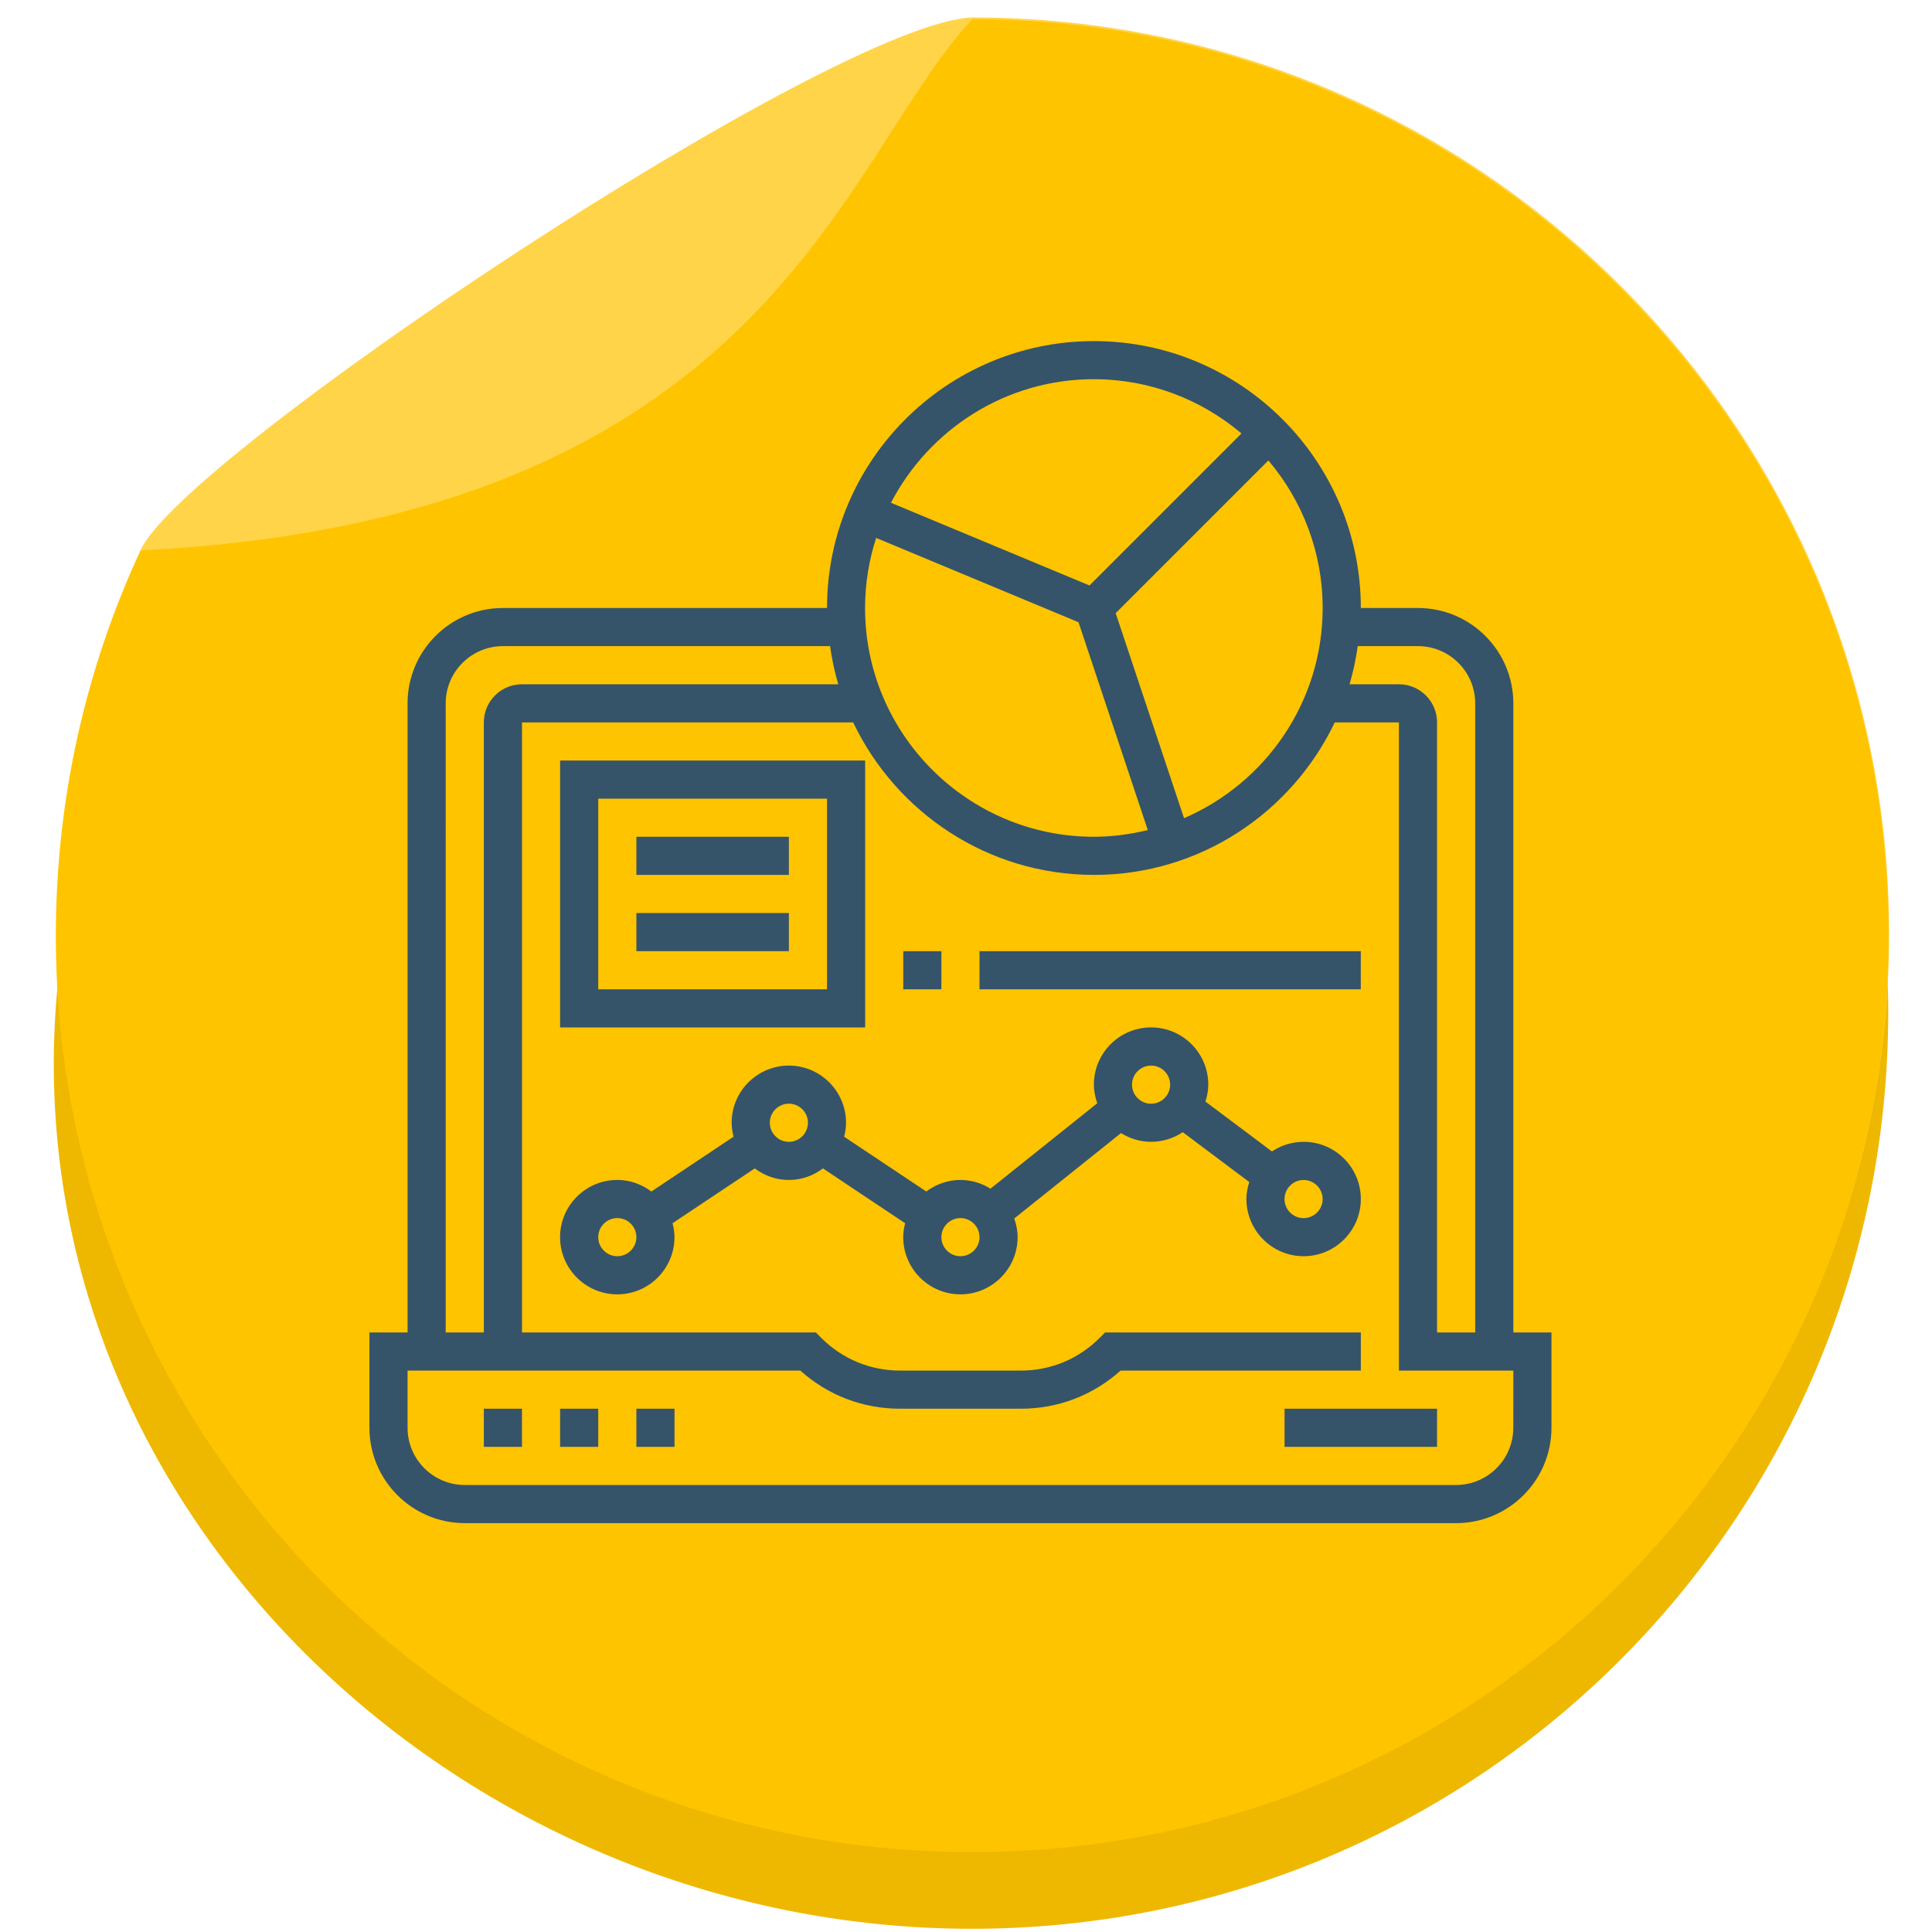
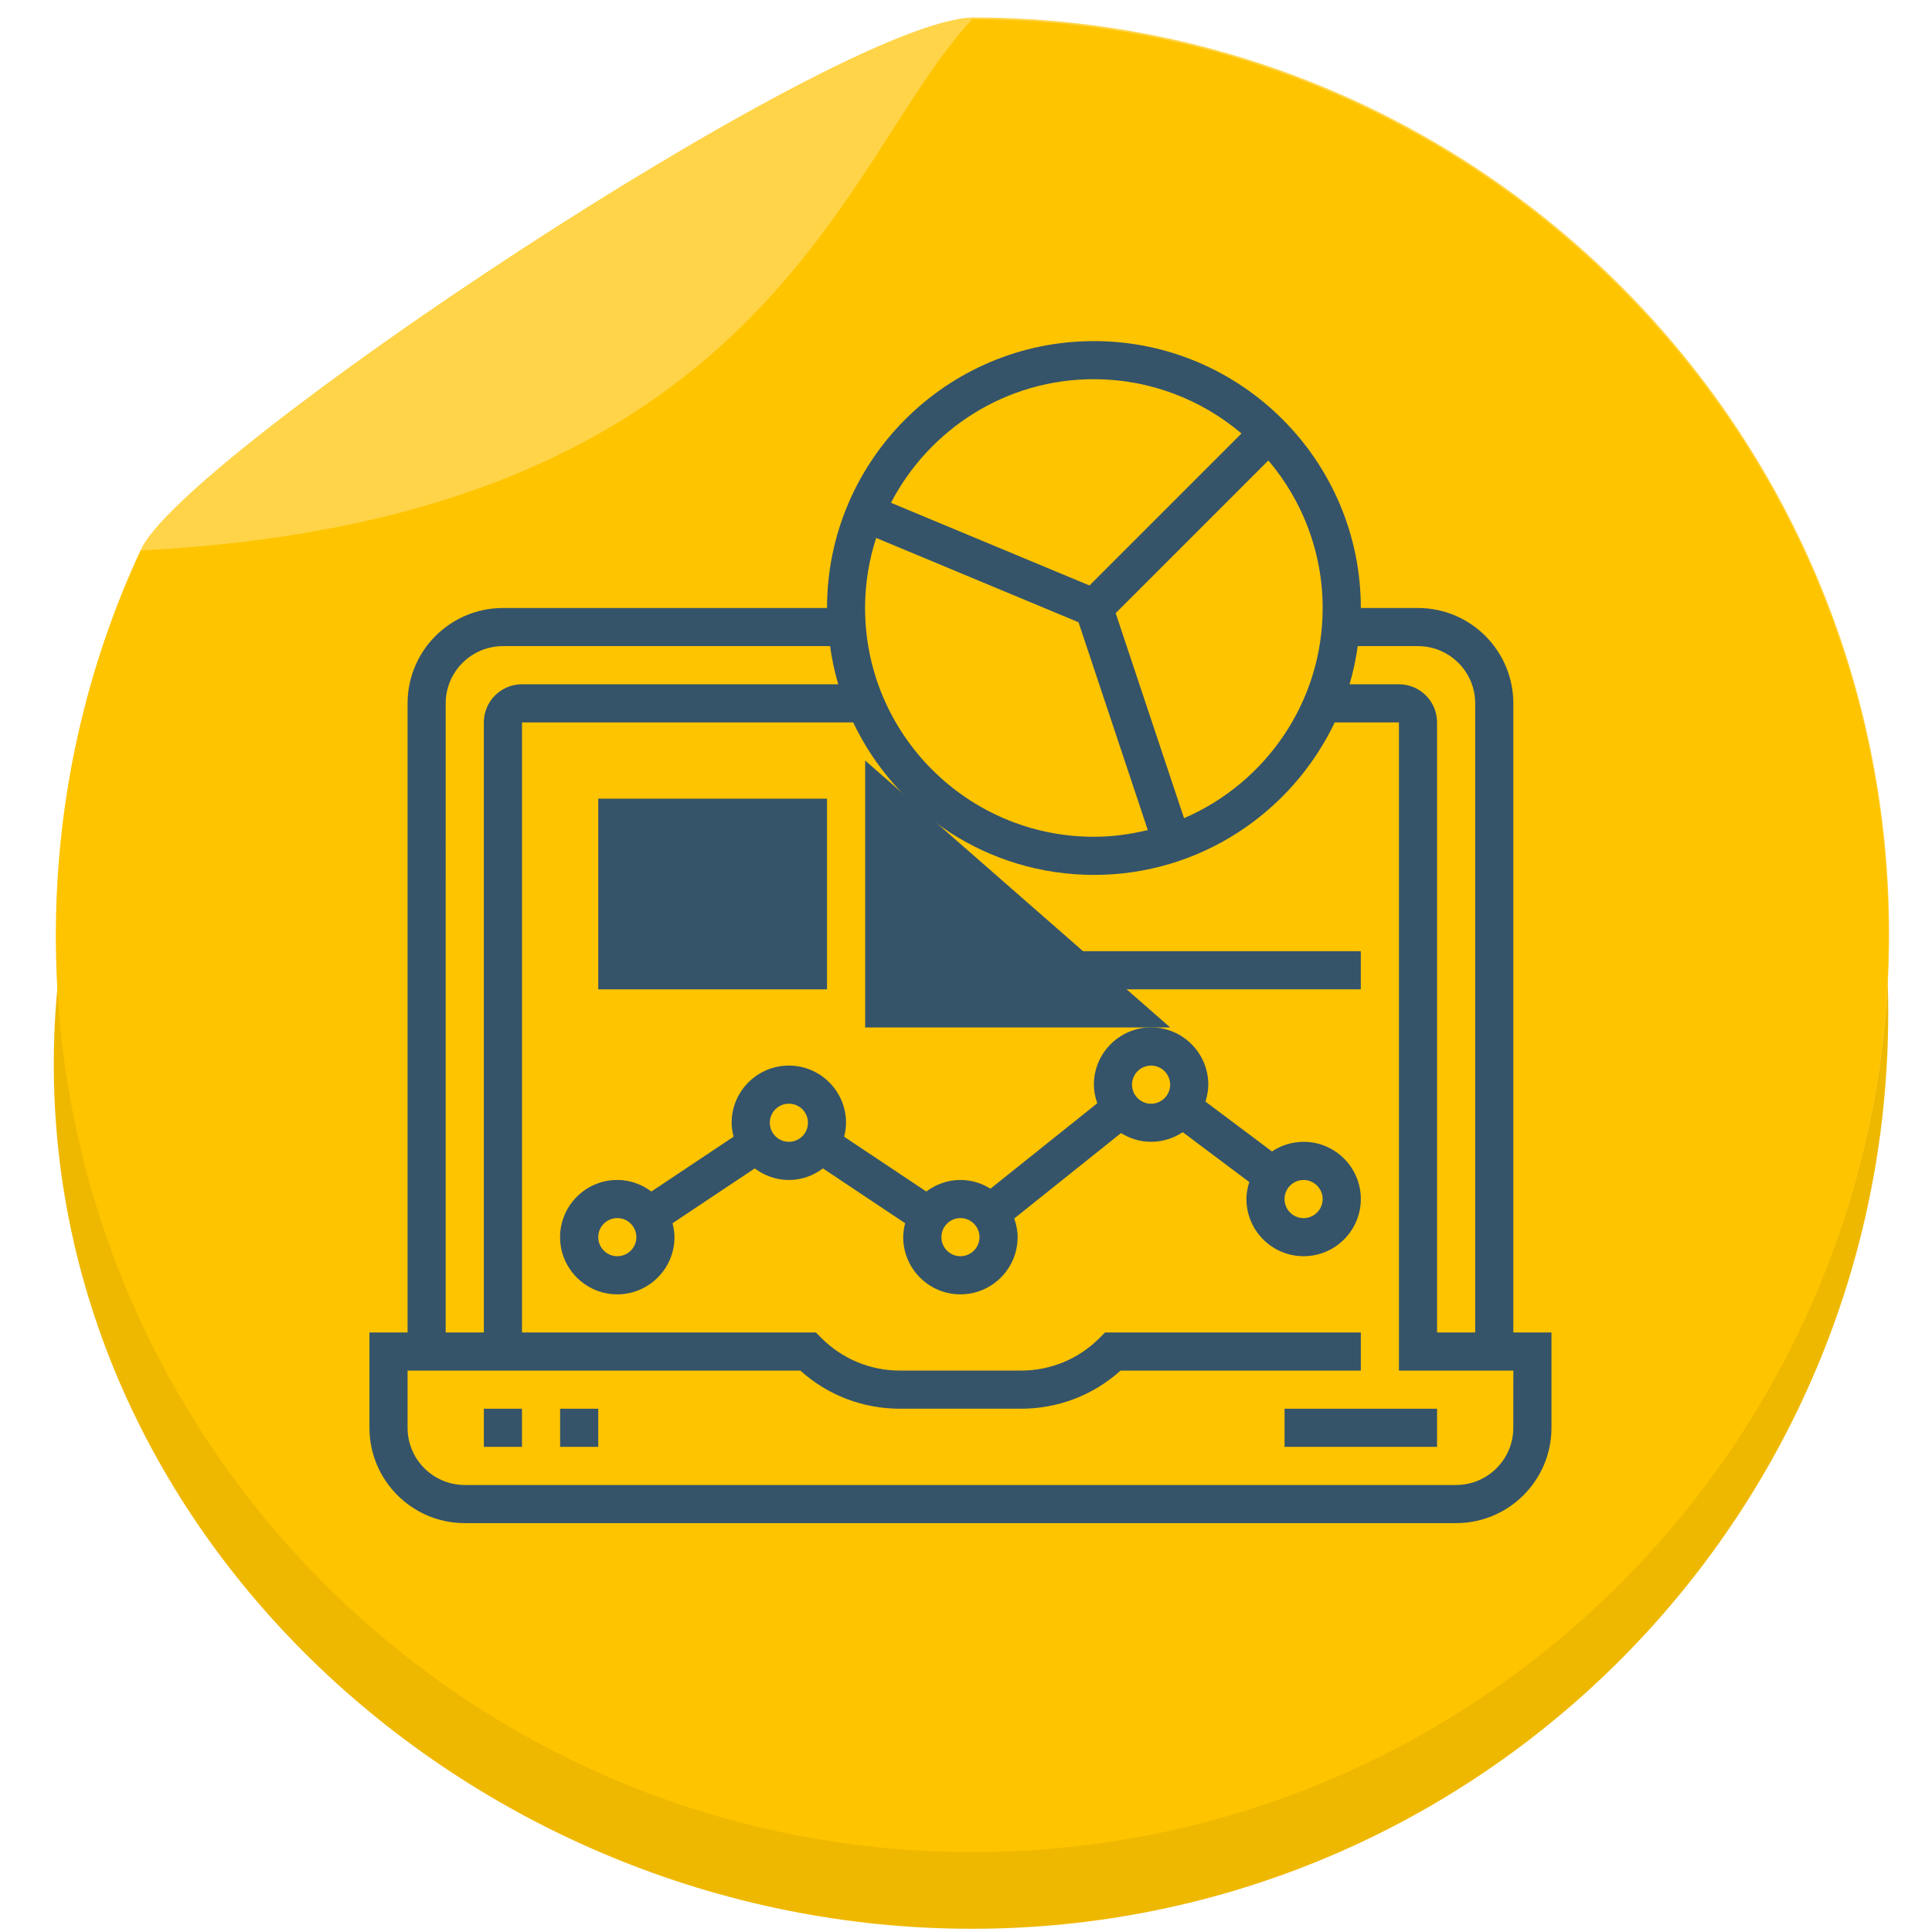
<svg xmlns="http://www.w3.org/2000/svg" id="svg8" version="1.1" viewBox="0 0 39.688 39.688" height="150" width="150">
  <defs id="defs2">
    <pattern id="EMFhbasepattern" patternUnits="userSpaceOnUse" width="6" height="6" x="0" y="0" />
  </defs>
  <g transform="translate(0,-257.312)" id="layer1">
    <path id="path817" d="m 38.789,278.109 c 0,10.397 -8.428,18.825 -18.825,18.825 -10.397,0 -19.486,-8.449 -18.825,-18.825 0.621,-9.748 10.983,-16.159 18.825,-18.825 9.843,-3.346 18.825,8.428 18.825,18.825 z" style="opacity:1;vector-effect:none;fill:#efb800;fill-opacity:1;stroke:#ffd42a;stroke-width:0;stroke-linecap:butt;stroke-linejoin:miter;stroke-miterlimit:4;stroke-dasharray:none;stroke-dashoffset:0;stroke-opacity:1" />
    <path id="path817-8-7" d="m 38.807,276.495 c 0,10.397 -8.428,18.825 -18.825,18.825 -10.397,0 -18.825,-8.428 -18.825,-18.825 0,-2.719 0.873,-5.467 1.729,-7.874 0.799,-1.901 14.258,-10.874 17.096,-10.95 10.397,0 18.825,8.428 18.825,18.825 z" style="opacity:1;vector-effect:none;fill:#ffd448;fill-opacity:1;stroke:#ffd42a;stroke-width:0;stroke-linecap:butt;stroke-linejoin:miter;stroke-miterlimit:4;stroke-dasharray:none;stroke-dashoffset:0;stroke-opacity:1" />
    <path id="path817-8" d="m 38.797,276.533 c 0,10.397 -8.428,18.825 -18.825,18.825 -10.397,0 -18.825,-8.428 -18.825,-18.825 0,-2.826 0.623,-5.507 1.739,-7.913 12.909,-0.657 14.404,-8.06 17.086,-10.912 10.397,0 18.825,8.428 18.825,18.825 z" style="opacity:1;vector-effect:none;fill:#ffc400;fill-opacity:1;stroke:#ffd42a;stroke-width:0;stroke-linecap:butt;stroke-linejoin:miter;stroke-miterlimit:4;stroke-dasharray:none;stroke-dashoffset:0;stroke-opacity:1" />
    <g style="fill:#35546a;fill-opacity:1" transform="matrix(0.846,0,0,0.846,22.768,144.631)" id="g1214">
      <path style="stroke-width:0.058;fill:#35546a;fill-opacity:1" d="m -15.164,167.399 h 0.926 v 0.926 h -0.926 z m 0,0" id="path2-5" />
      <path style="stroke-width:0.058;fill:#35546a;fill-opacity:1" d="m -13.312,167.399 h 0.926 v 0.926 h -0.926 z m 0,0" id="path4-1" />
-       <path style="stroke-width:0.058;fill:#35546a;fill-opacity:1" d="m -11.46,167.399 h 0.926 v 0.926 h -0.926 z m 0,0" id="path6-4" />
      <path style="stroke-width:0.058;fill:#35546a;fill-opacity:1" d="m 4.279,167.399 h 3.703 v 0.926 H 4.279 Z m 0,0" id="path8-4" />
      <path style="stroke-width:0.058;fill:#35546a;fill-opacity:1" d="m 9.834,165.547 v -15.276 c 0,-1.276 -1.038,-2.315 -2.315,-2.315 H 6.131 c 0,-3.574 -2.907,-6.481 -6.481,-6.481 -3.574,0 -6.481,2.907 -6.481,6.481 h -7.87 c -1.276,0 -2.315,1.038 -2.315,2.315 v 15.276 h -0.926 v 2.315 c 0,1.276 1.038,2.315 2.315,2.315 H 8.445 c 1.276,0 2.315,-1.038 2.315,-2.315 v -2.315 z M 7.519,148.882 c 0.766,0 1.389,0.623 1.389,1.389 v 15.276 H 7.982 v -14.813 c 0,-0.511 -0.415,-0.926 -0.926,-0.926 H 5.857 c 0.089,-0.3 0.154,-0.61 0.199,-0.926 z m -13.156,-2.627 4.913,2.047 1.682,5.046 c -0.421,0.102 -0.858,0.163 -1.31,0.163 -3.063,0 -5.555,-2.492 -5.555,-5.555 0,-0.594 0.096,-1.165 0.269,-1.701 z m 7.475,6.805 -1.66,-4.979 3.708,-3.708 c 0.82,0.968 1.318,2.218 1.318,3.583 0,2.286 -1.389,4.252 -3.366,5.104 z m -2.189,-10.659 c 1.365,0 2.615,0.497 3.584,1.317 l -3.691,3.691 -4.82,-2.008 c 0.926,-1.78 2.785,-3.001 4.927,-3.001 z M -16.09,150.271 c 0,-0.766 0.623,-1.389 1.389,-1.389 h 7.944 c 0.045,0.316 0.109,0.626 0.199,0.926 h -7.68 c -0.511,0 -0.926,0.415 -0.926,0.926 v 14.813 h -0.926 z m 25.923,17.591 c 0,0.766 -0.623,1.389 -1.389,1.389 H -15.627 c -0.766,0 -1.389,-0.623 -1.389,-1.389 v -1.389 h 9.537 c 0.666,0.599 1.517,0.926 2.42,0.926 h 2.936 c 0.902,0 1.754,-0.327 2.42,-0.926 H 6.131 v -0.926 h -6.21 l -0.136,0.136 c -0.51,0.51 -1.187,0.79 -1.908,0.79 h -2.936 c -0.721,0 -1.398,-0.281 -1.908,-0.79 l -0.135,-0.136 h -7.135 v -14.813 h 8.041 c 1.043,2.186 3.268,3.703 5.847,3.703 2.579,0 4.804,-1.517 5.847,-3.703 H 7.056 v 15.739 h 2.778 z m 0,0" id="path10" />
      <path style="stroke-width:0.058;fill:#35546a;fill-opacity:1" d="m 4.742,160.918 c -0.284,0 -0.549,0.087 -0.769,0.234 l -1.615,-1.211 c 0.041,-0.131 0.069,-0.268 0.069,-0.412 0,-0.766 -0.623,-1.389 -1.389,-1.389 -0.766,0 -1.389,0.623 -1.389,1.389 0,0.159 0.032,0.31 0.082,0.453 l -2.593,2.074 c -0.212,-0.132 -0.461,-0.212 -0.73,-0.212 -0.311,0 -0.596,0.107 -0.828,0.281 l -1.996,-1.331 c 0.028,-0.109 0.047,-0.221 0.047,-0.338 0,-0.766 -0.623,-1.389 -1.389,-1.389 -0.766,0 -1.389,0.623 -1.389,1.389 0,0.118 0.019,0.23 0.047,0.338 l -1.996,1.331 c -0.232,-0.174 -0.517,-0.281 -0.828,-0.281 -0.766,0 -1.389,0.623 -1.389,1.389 0,0.766 0.623,1.389 1.389,1.389 0.766,0 1.389,-0.623 1.389,-1.389 0,-0.118 -0.019,-0.23 -0.047,-0.338 l 1.996,-1.331 c 0.232,0.174 0.517,0.281 0.828,0.281 0.311,0 0.596,-0.106 0.828,-0.281 l 1.996,1.331 c -0.028,0.109 -0.047,0.221 -0.047,0.338 0,0.766 0.623,1.389 1.389,1.389 0.766,0 1.389,-0.623 1.389,-1.389 0,-0.159 -0.032,-0.31 -0.082,-0.453 l 2.593,-2.074 c 0.212,0.132 0.461,0.212 0.73,0.212 0.284,0 0.549,-0.087 0.769,-0.234 l 1.615,1.211 c -0.041,0.131 -0.069,0.268 -0.069,0.412 0,0.766 0.623,1.389 1.389,1.389 0.766,0 1.389,-0.623 1.389,-1.389 0,-0.766 -0.623,-1.389 -1.389,-1.389 z m -16.665,2.778 c -0.255,0 -0.463,-0.208 -0.463,-0.463 0,-0.255 0.208,-0.463 0.463,-0.463 0.255,0 0.463,0.208 0.463,0.463 0,0.255 -0.208,0.463 -0.463,0.463 z m 4.166,-2.778 c -0.255,0 -0.463,-0.208 -0.463,-0.463 0,-0.255 0.208,-0.463 0.463,-0.463 0.255,0 0.463,0.208 0.463,0.463 0,0.255 -0.208,0.463 -0.463,0.463 z m 4.166,2.778 c -0.255,0 -0.463,-0.208 -0.463,-0.463 0,-0.255 0.208,-0.463 0.463,-0.463 0.255,0 0.463,0.208 0.463,0.463 0,0.255 -0.208,0.463 -0.463,0.463 z m 4.629,-3.703 c -0.255,0 -0.463,-0.208 -0.463,-0.463 0,-0.255 0.208,-0.463 0.463,-0.463 0.255,0 0.463,0.208 0.463,0.463 0,0.255 -0.208,0.463 -0.463,0.463 z m 3.703,2.778 c -0.255,0 -0.463,-0.208 -0.463,-0.463 0,-0.255 0.208,-0.463 0.463,-0.463 0.255,0 0.463,0.208 0.463,0.463 0,0.255 -0.208,0.463 -0.463,0.463 z m 0,0" id="path12" />
-       <path style="stroke-width:0.058;fill:#35546a;fill-opacity:1" d="m -5.905,151.66 h -7.407 v 6.481 h 7.407 z m -0.926,5.555 h -5.555 v -4.629 h 5.555 z m 0,0" id="path14" />
+       <path style="stroke-width:0.058;fill:#35546a;fill-opacity:1" d="m -5.905,151.66 v 6.481 h 7.407 z m -0.926,5.555 h -5.555 v -4.629 h 5.555 z m 0,0" id="path14" />
      <path style="stroke-width:0.058;fill:#35546a;fill-opacity:1" d="m -11.46,153.511 h 3.703 v 0.926 h -3.703 z m 0,0" id="path16-6" />
      <path style="stroke-width:0.058;fill:#35546a;fill-opacity:1" d="m -11.46,155.363 h 3.703 v 0.926 h -3.703 z m 0,0" id="path18-4" />
      <path style="stroke-width:0.058;fill:#35546a;fill-opacity:1" d="m -4.98,156.289 h 0.926 v 0.926 h -0.926 z m 0,0" id="path20-1" />
      <path style="stroke-width:0.058;fill:#35546a;fill-opacity:1" d="m -3.128,156.289 h 9.258 v 0.926 h -9.258 z m 0,0" id="path22-0" />
    </g>
  </g>
</svg>